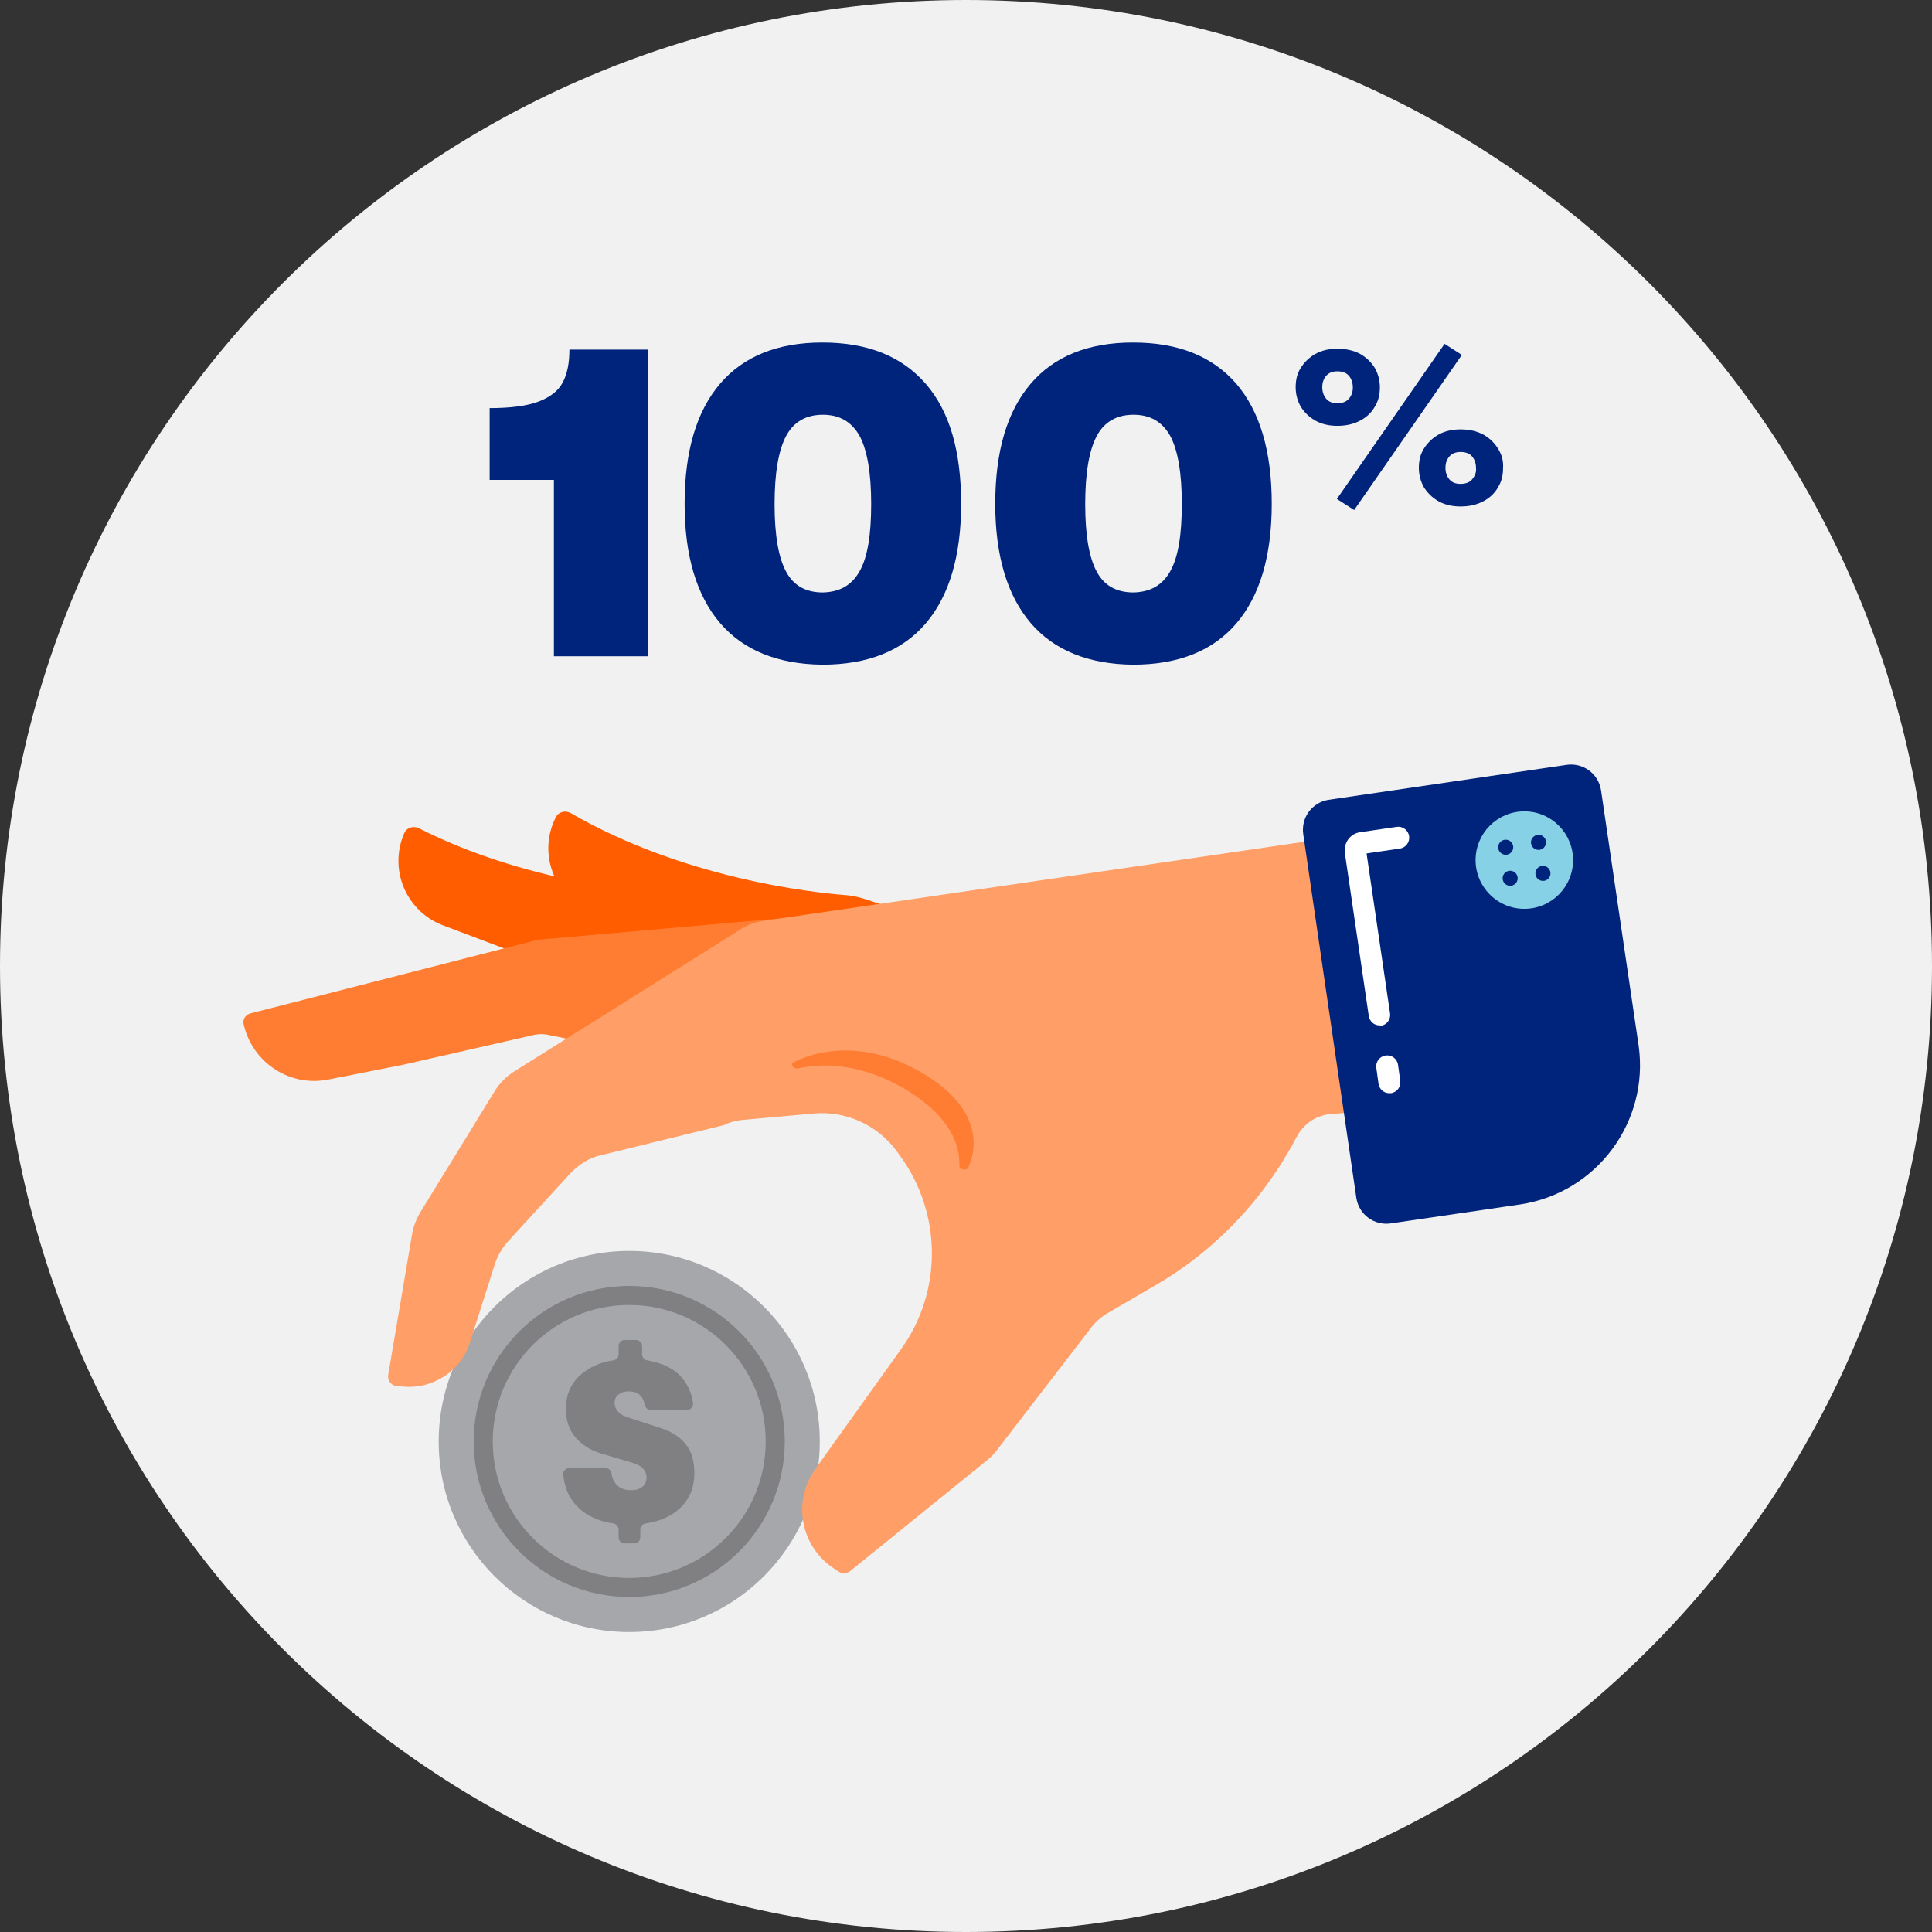
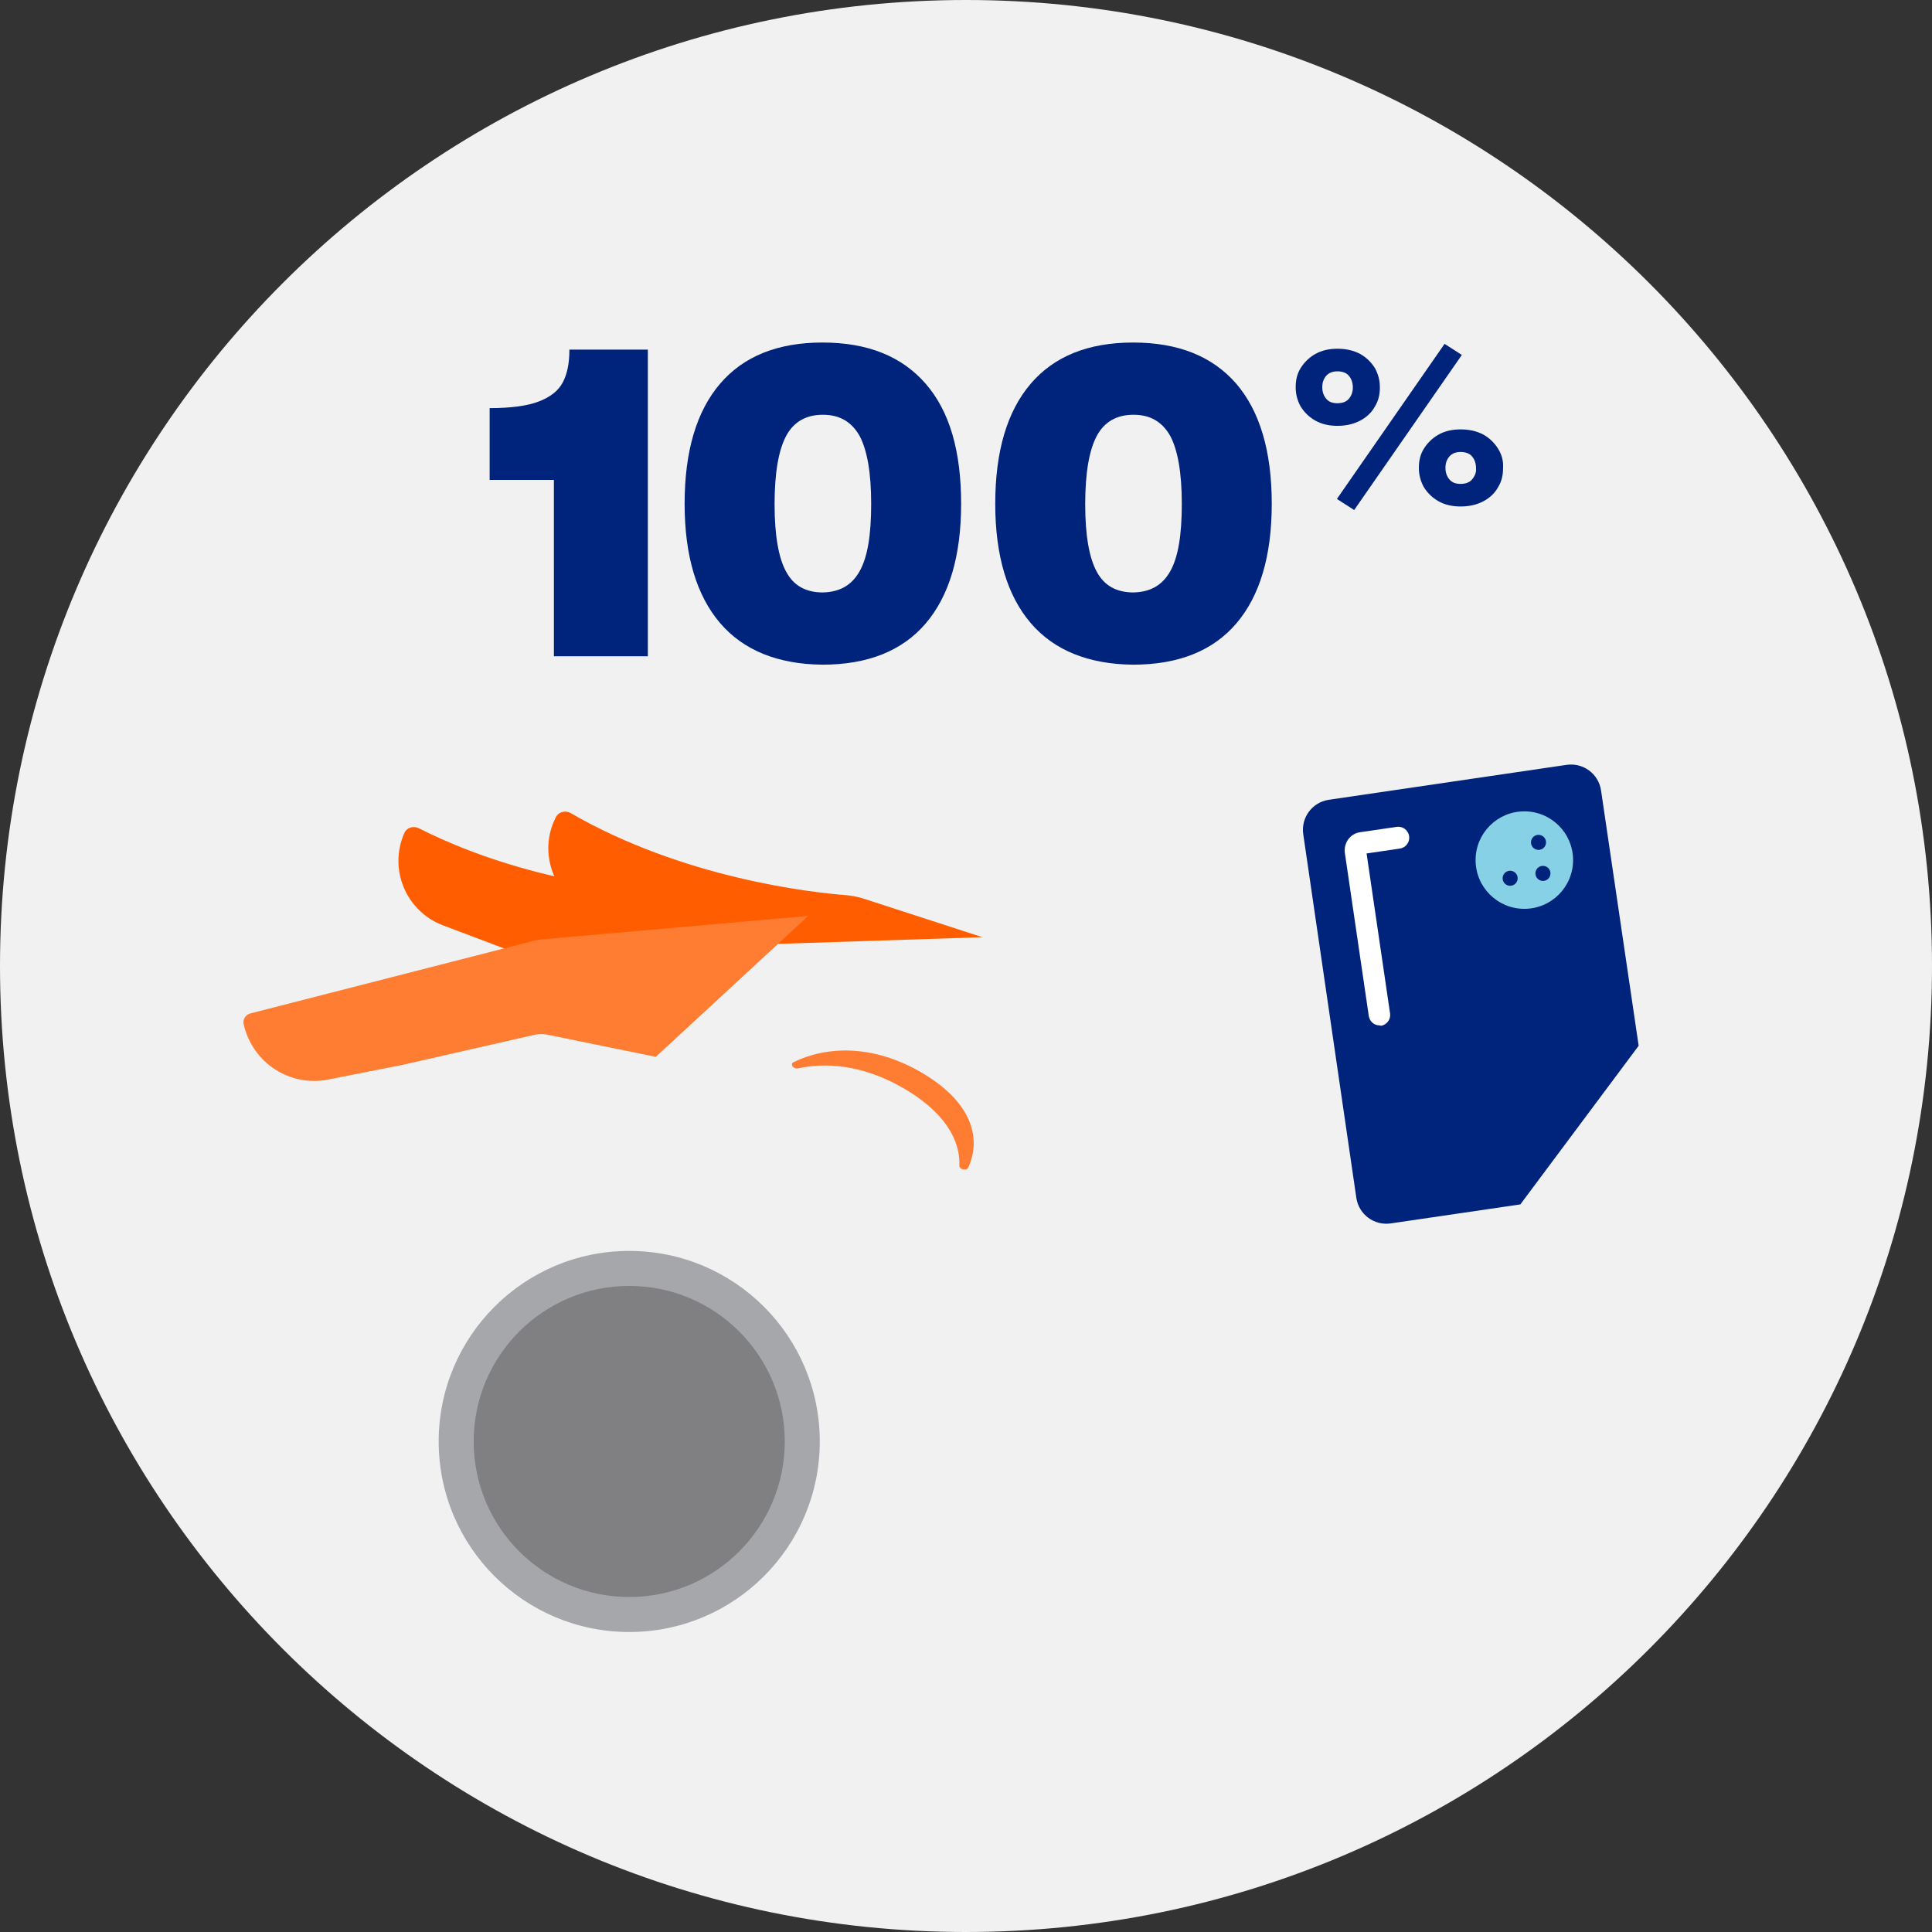
<svg xmlns="http://www.w3.org/2000/svg" version="1.1" id="Layer_1" x="0px" y="0px" viewBox="0 0 436 436" style="enable-background:new 0 0 436 436;" xml:space="preserve">
  <rect x="0" y="0" width="436" height="436" fill="#333333" stroke="none" />
  <style type="text/css">
	.st0{fill:#F1F1F1;}
	.st1{fill:#87D1E6;}
	.st2{fill:#FFFFFF;}
	.st3{fill:#FF5C00;}
	.st4{clip-path:url(#SVGID_2_);}
	.st5{fill:#DB3C01;}
	.st6{fill:#65B7CB;}
	.st7{fill:#00237C;}
	.st8{fill:#A4C900;}
	.st9{fill:#A5A7AA;}
	.st10{fill:#808083;}
	.st11{fill:#FF5D00;}
	.st12{fill:#FF7D33;}
	.st13{fill:#FF9E66;}
	.st14{clip-path:url(#SVGID_4_);}
	.st15{clip-path:url(#SVGID_6_);}
</style>
  <g>
    <g>
      <g>
        <g>
          <path class="st0" d="M218,436c120.4,0,218-97.6,218-218C436,97.6,338.4,0,218,0C97.6,0,0,97.6,0,218C0,338.4,97.6,436,218,436" />
        </g>
      </g>
    </g>
    <g>
      <g>
        <g>
          <path class="st7" d="M125.2,108.3h-14.7V92.1c4.8,0,8.5-0.5,11.1-1.5c2.6-1,4.4-2.4,5.4-4.3c1-1.9,1.5-4.3,1.5-7.4h17.7v69.2      h-21.2V108.3z" />
        </g>
        <g>
          <path class="st7" d="M162.5,140.6c-5.3-6.2-8-15.2-8-26.9c0-11.9,2.7-20.9,8-27.1s13-9.3,23.1-9.3c10.2,0,17.9,3.1,23.3,9.3      s8,15.2,8,27.1c0,11.8-2.7,20.8-8,27c-5.3,6.2-13.1,9.3-23.3,9.3C175.6,149.9,167.8,146.8,162.5,140.6z M194,128.9      c1.8-3.2,2.6-8.2,2.6-15.2c0-7-0.9-12.1-2.6-15.3c-1.8-3.2-4.5-4.8-8.3-4.8c-3.8,0-6.6,1.6-8.3,4.8c-1.7,3.2-2.6,8.3-2.6,15.4      c0,7,0.9,12.1,2.6,15.2c1.7,3.2,4.5,4.7,8.3,4.7C189.5,133.6,192.2,132.1,194,128.9z" />
        </g>
        <g>
          <path class="st7" d="M232.6,140.6c-5.3-6.2-8-15.2-8-26.9c0-11.9,2.7-20.9,8-27.1s13-9.3,23.1-9.3c10.2,0,17.9,3.1,23.3,9.3      c5.3,6.2,8,15.2,8,27.1c0,11.8-2.7,20.8-8,27c-5.3,6.2-13.1,9.3-23.3,9.3C245.7,149.9,237.9,146.8,232.6,140.6z M264.1,128.9      c1.8-3.2,2.6-8.2,2.6-15.2c0-7-0.9-12.1-2.6-15.3c-1.8-3.2-4.5-4.8-8.3-4.8c-3.8,0-6.6,1.6-8.3,4.8c-1.7,3.2-2.6,8.3-2.6,15.4      c0,7,0.9,12.1,2.6,15.2c1.7,3.2,4.5,4.7,8.3,4.7C259.6,133.6,262.3,132.1,264.1,128.9z" />
        </g>
      </g>
      <g>
        <g>
          <path class="st7" d="M301.7,112.6l24.3-35l3.9,2.5l-24.3,35L301.7,112.6z" />
        </g>
        <g>
          <g>
            <path class="st7" d="M310.3,83.1c-0.8-1.3-1.9-2.4-3.3-3.2c-1.5-0.8-3.2-1.2-5.2-1.2c-1.9,0-3.6,0.4-5,1.2       c-1.4,0.8-2.5,1.9-3.3,3.2c-0.8,1.3-1.1,2.7-1.1,4.3c0,1.6,0.4,3,1.1,4.3c0.8,1.3,1.9,2.4,3.3,3.2c1.4,0.8,3.1,1.2,5,1.2       c2,0,3.7-0.4,5.2-1.2c1.5-0.8,2.6-1.9,3.3-3.2c0.8-1.3,1.1-2.7,1.1-4.3C311.4,85.8,311,84.4,310.3,83.1z M304.4,90       c-0.6,0.7-1.5,1-2.6,1c-1.1,0-1.9-0.3-2.5-1c-0.6-0.7-0.9-1.6-0.9-2.6c0-1.1,0.3-1.9,0.9-2.6c0.6-0.7,1.5-1,2.5-1       c1.1,0,2,0.3,2.6,1c0.6,0.7,0.9,1.6,0.9,2.7C305.3,88.4,305,89.3,304.4,90z" />
          </g>
        </g>
        <g>
          <g>
            <path class="st7" d="M338.1,101.3c-0.8-1.3-1.9-2.4-3.3-3.2c-1.5-0.8-3.2-1.2-5.2-1.2c-1.9,0-3.6,0.4-5,1.2       c-1.4,0.8-2.5,1.9-3.3,3.2c-0.8,1.3-1.1,2.7-1.1,4.3c0,1.6,0.4,3,1.1,4.3c0.8,1.3,1.9,2.4,3.3,3.2c1.4,0.8,3.1,1.2,5,1.2       c2,0,3.7-0.4,5.2-1.2c1.5-0.8,2.6-1.9,3.3-3.2c0.8-1.3,1.1-2.7,1.1-4.3C339.3,104,338.9,102.6,338.1,101.3z M332.2,108.2       c-0.6,0.7-1.5,1-2.6,1c-1.1,0-1.9-0.3-2.5-1c-0.6-0.7-0.9-1.6-0.9-2.6c0-1.1,0.3-1.9,0.9-2.6c0.6-0.7,1.5-1,2.5-1       c1.1,0,2,0.3,2.6,1c0.6,0.7,0.9,1.6,0.9,2.7C333.2,106.6,332.8,107.5,332.2,108.2z" />
          </g>
        </g>
      </g>
    </g>
    <g>
      <g>
        <g>
          <circle class="st9" cx="142" cy="325.3" r="43" />
        </g>
        <g>
          <circle class="st10" cx="142" cy="325.3" r="35.1" />
        </g>
        <g>
-           <circle class="st9" cx="142" cy="325.3" r="30.8" />
-         </g>
+           </g>
        <g>
          <path class="st10" d="M154.8,326c-1.3-1.7-3.2-2.9-5.6-3.7l-6.8-2.2c-1.4-0.4-2.4-0.9-2.9-1.5c-0.5-0.6-0.8-1.2-0.8-2      c0-0.8,0.3-1.5,0.9-1.9c0.6-0.5,1.3-0.7,2.3-0.7c1.1,0,2,0.3,2.7,1c0.4,0.5,0.7,1.1,0.9,2c0.1,0.7,0.7,1.2,1.4,1.2h4.4h3.7      c0.9,0,1.5-0.8,1.4-1.6c-0.3-2.2-1.2-4.2-2.7-5.9c-1.7-1.9-4.2-3.1-7.6-3.7c-0.7-0.1-1.2-0.7-1.2-1.4v-1.8      c0-0.8-0.6-1.4-1.4-1.4H141c-0.8,0-1.4,0.6-1.4,1.4v1.8c0,0.7-0.5,1.3-1.2,1.4c-2.9,0.4-5.3,1.5-7.3,3.2      c-2.2,1.9-3.4,4.5-3.4,7.7c0,2.6,0.7,4.7,2.1,6.4c1.4,1.7,3.3,2.9,5.8,3.7l7.1,2.1c1.2,0.4,2,0.8,2.5,1.4      c0.4,0.5,0.7,1.1,0.7,1.9c0,0.9-0.3,1.6-0.9,2.1c-0.6,0.5-1.4,0.8-2.6,0.8c-1.4,0-2.5-0.4-3.3-1.3c-0.6-0.7-1-1.5-1.1-2.5      c-0.1-0.7-0.7-1.2-1.4-1.2h-4.4h-3.7c-0.8,0-1.5,0.7-1.4,1.5c0.3,2.9,1.3,5.3,3.2,7.2c2,2,4.6,3.3,8.1,3.8      c0.7,0.1,1.2,0.7,1.2,1.4v1.7c0,0.8,0.6,1.4,1.4,1.4h2.1c0.8,0,1.4-0.6,1.4-1.4v-1.7c0-0.7,0.5-1.3,1.2-1.4      c3.3-0.5,5.8-1.6,7.8-3.5c2.2-2.1,3.2-4.7,3.2-7.9C156.7,329.8,156.1,327.6,154.8,326z" />
        </g>
      </g>
      <g>
        <g>
          <path class="st11" d="M188.8,209.8l-27.2-7.2c-1.4-0.4-2.8-0.6-4.2-0.6c-7.7-0.2-36.7-1.8-62.9-15.1c-1.3-0.6-2.8-0.1-3.3,1.2      l0,0c-3.5,8.1,0.4,17.5,8.7,20.7l18.8,7.1L188.8,209.8z" />
        </g>
        <g>
          <path class="st11" d="M221.7,211.5l-26.8-8.7c-1.3-0.4-2.7-0.7-4.1-0.8c-7.7-0.6-36.6-3.8-62-18.5c-1.2-0.7-2.8-0.3-3.4,1l0,0      c-4,7.9-0.5,17.5,7.6,21.1l18.4,8.2L221.7,211.5z" />
        </g>
        <g>
          <path class="st12" d="M182.4,206.7l-60.2,5.3c-0.7,0.1-1.4,0.2-2.1,0.4l-63.6,16.3c-1.1,0.3-1.8,1.4-1.5,2.5l0,0      c2,8.7,10.5,14.2,19.2,12.4l16.7-3.3l29.4-6.7c1.2-0.3,2.5-0.3,3.7,0l24,4.9L182.4,206.7z" />
        </g>
        <g>
-           <path class="st13" d="M301.6,188.9l-129.2,18.9c-2.4,0.3-4.6,1.3-6.5,2.7l-49.4,31c-2,1.2-3.7,2.8-4.9,4.8l-16.7,27.2      c-0.9,1.5-1.6,3.2-1.9,5l-5.4,31.8c-0.2,1.2,0.7,2.4,1.9,2.5l1.3,0.1c6.9,0.7,13.3-3.5,15.3-10.1l5.5-17.3c0.6-2,1.7-3.8,3-5.3      l14.1-15.4c1.7-1.8,3.8-3.2,6.1-3.9l28.6-7c1.4-0.7,3-1.1,4.6-1.2l15.5-1.4c7.3-0.7,14.4,2.5,18.8,8.4l0.8,1.1      c9.5,13,9.6,30.6,0.3,43.6l-19.4,27.1c-5.3,7.4-3.3,17.7,4.4,22.6l0.9,0.6c0.8,0.5,1.8,0.4,2.5-0.1l31-25.1      c0.9-0.7,1.6-1.5,2.3-2.4l21-27.3c1.1-1.5,2.5-2.7,4.1-3.6l10.3-6c13.7-7.9,24.8-19.6,32.1-33.6l0,0c1.6-3,4.5-5,7.9-5.2      l9.7-0.8L301.6,188.9z" />
-         </g>
+           </g>
        <g>
-           <path class="st7" d="M343.1,271.8l-29.3,4.3c-3.7,0.5-7.1-2-7.7-5.7l-12-82.2c-0.5-3.7,2-7.1,5.7-7.7l53.8-7.9      c3.7-0.5,7.1,2,7.7,5.7l8.5,57.7C372.2,253.2,360.3,269.2,343.1,271.8z" />
+           <path class="st7" d="M343.1,271.8l-29.3,4.3c-3.7,0.5-7.1-2-7.7-5.7l-12-82.2c-0.5-3.7,2-7.1,5.7-7.7l53.8-7.9      c3.7-0.5,7.1,2,7.7,5.7l8.5,57.7z" />
        </g>
        <g>
          <g>
            <path class="st2" d="M311.3,231.4c-1.2,0-2.2-0.9-2.4-2.1l-5.4-36.8c-0.3-2.3,1.2-4.4,3.5-4.7l8.2-1.2c1.3-0.2,2.6,0.7,2.8,2.1       c0.2,1.3-0.7,2.6-2.1,2.8l-7.5,1.1l5.3,36.1c0.2,1.3-0.7,2.6-2.1,2.8C311.5,231.4,311.4,231.4,311.3,231.4z" />
          </g>
          <g>
-             <path class="st2" d="M313.5,246.7c-1.2,0-2.2-0.9-2.4-2.1l-0.5-3.6c-0.2-1.3,0.7-2.6,2.1-2.8c1.3-0.2,2.6,0.7,2.8,2.1l0.5,3.6       c0.2,1.3-0.7,2.6-2.1,2.8C313.7,246.7,313.6,246.7,313.5,246.7z" />
-           </g>
+             </g>
        </g>
        <g>
          <g>
            <circle class="st1" cx="344" cy="194.1" r="11" />
          </g>
          <g>
            <g>
              <g>
                <circle class="st7" cx="340.8" cy="198.2" r="1.7" />
              </g>
              <g>
                <circle class="st7" cx="348.2" cy="197.1" r="1.7" />
              </g>
            </g>
            <g>
              <g>
-                 <circle class="st7" cx="339.8" cy="191.2" r="1.7" />
-               </g>
+                 </g>
              <g>
                <circle class="st7" cx="347.2" cy="190.1" r="1.7" />
              </g>
            </g>
          </g>
        </g>
        <g>
          <g>
            <path class="st12" d="M216.5,263.1c0,0.8,1.6,1.2,2,0.4c2.8-6.1,1.4-14.3-10.1-21.2c-11.5-6.9-22.2-6.1-29.3-2.6       c-0.9,0.4-0.1,1.6,1,1.4c5.5-1.2,14.2-1.3,24.5,4.9C214.8,252.2,216.7,258.8,216.5,263.1z" />
          </g>
        </g>
      </g>
    </g>
  </g>
</svg>